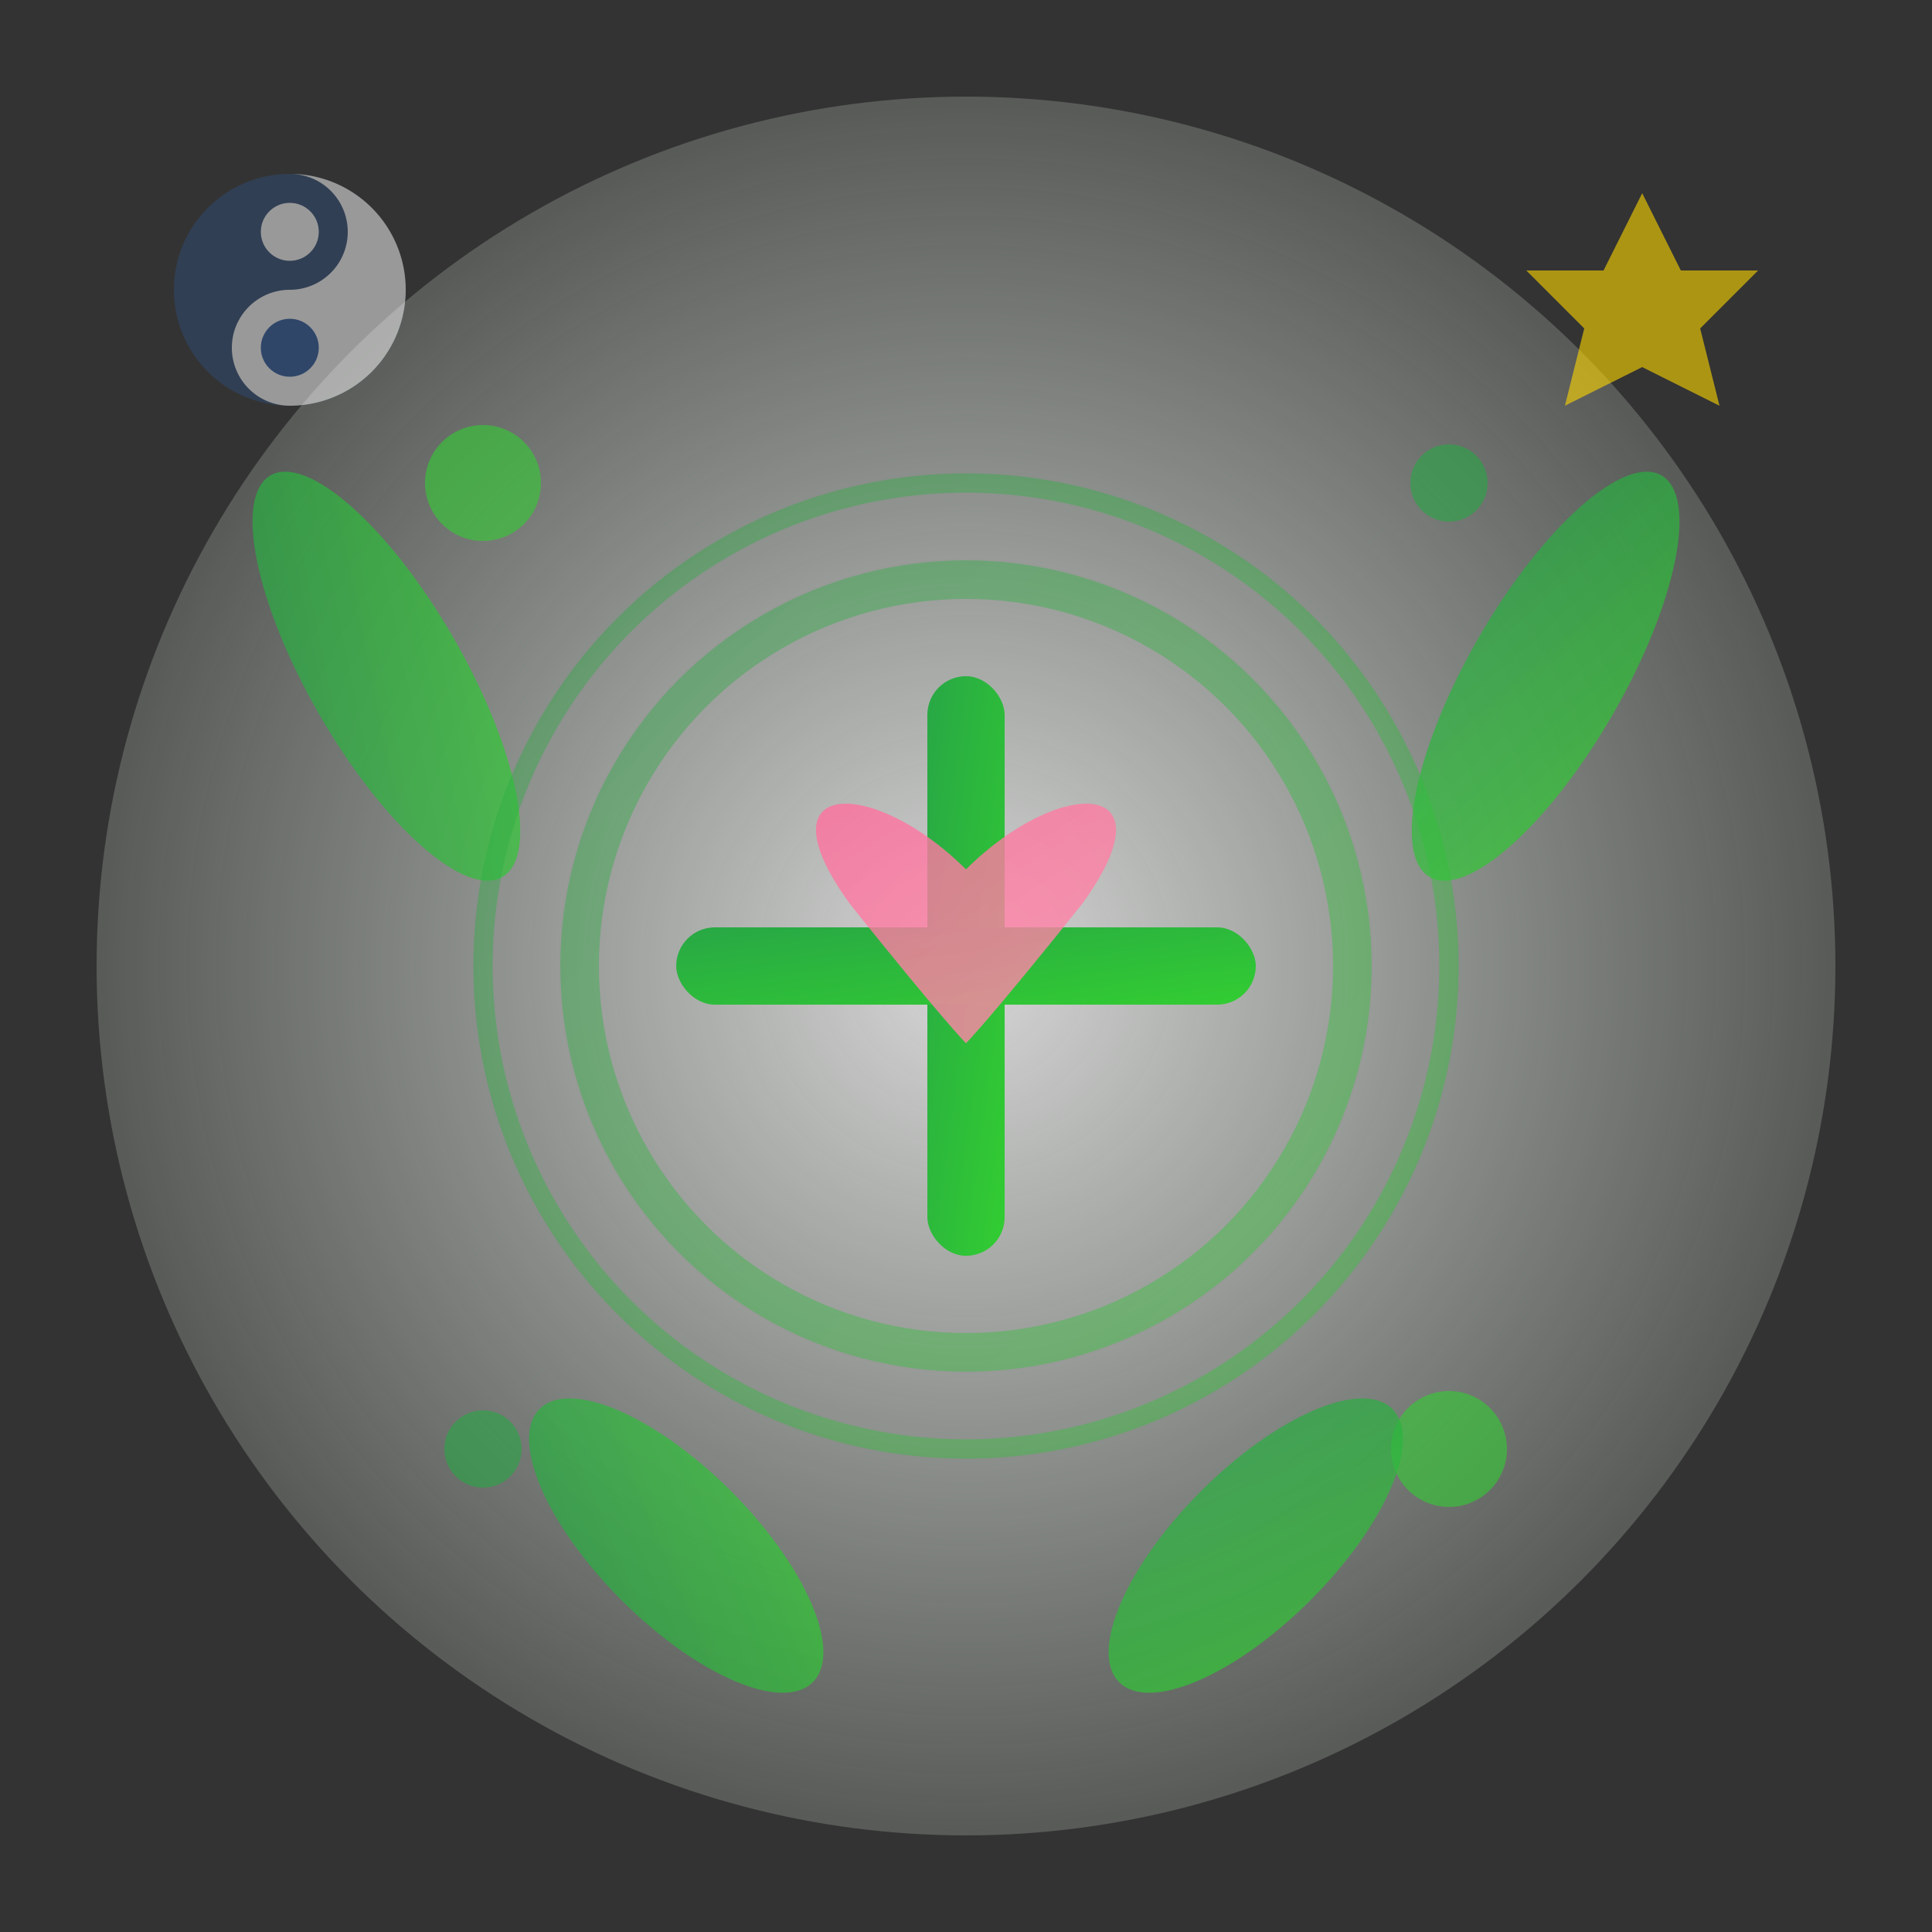
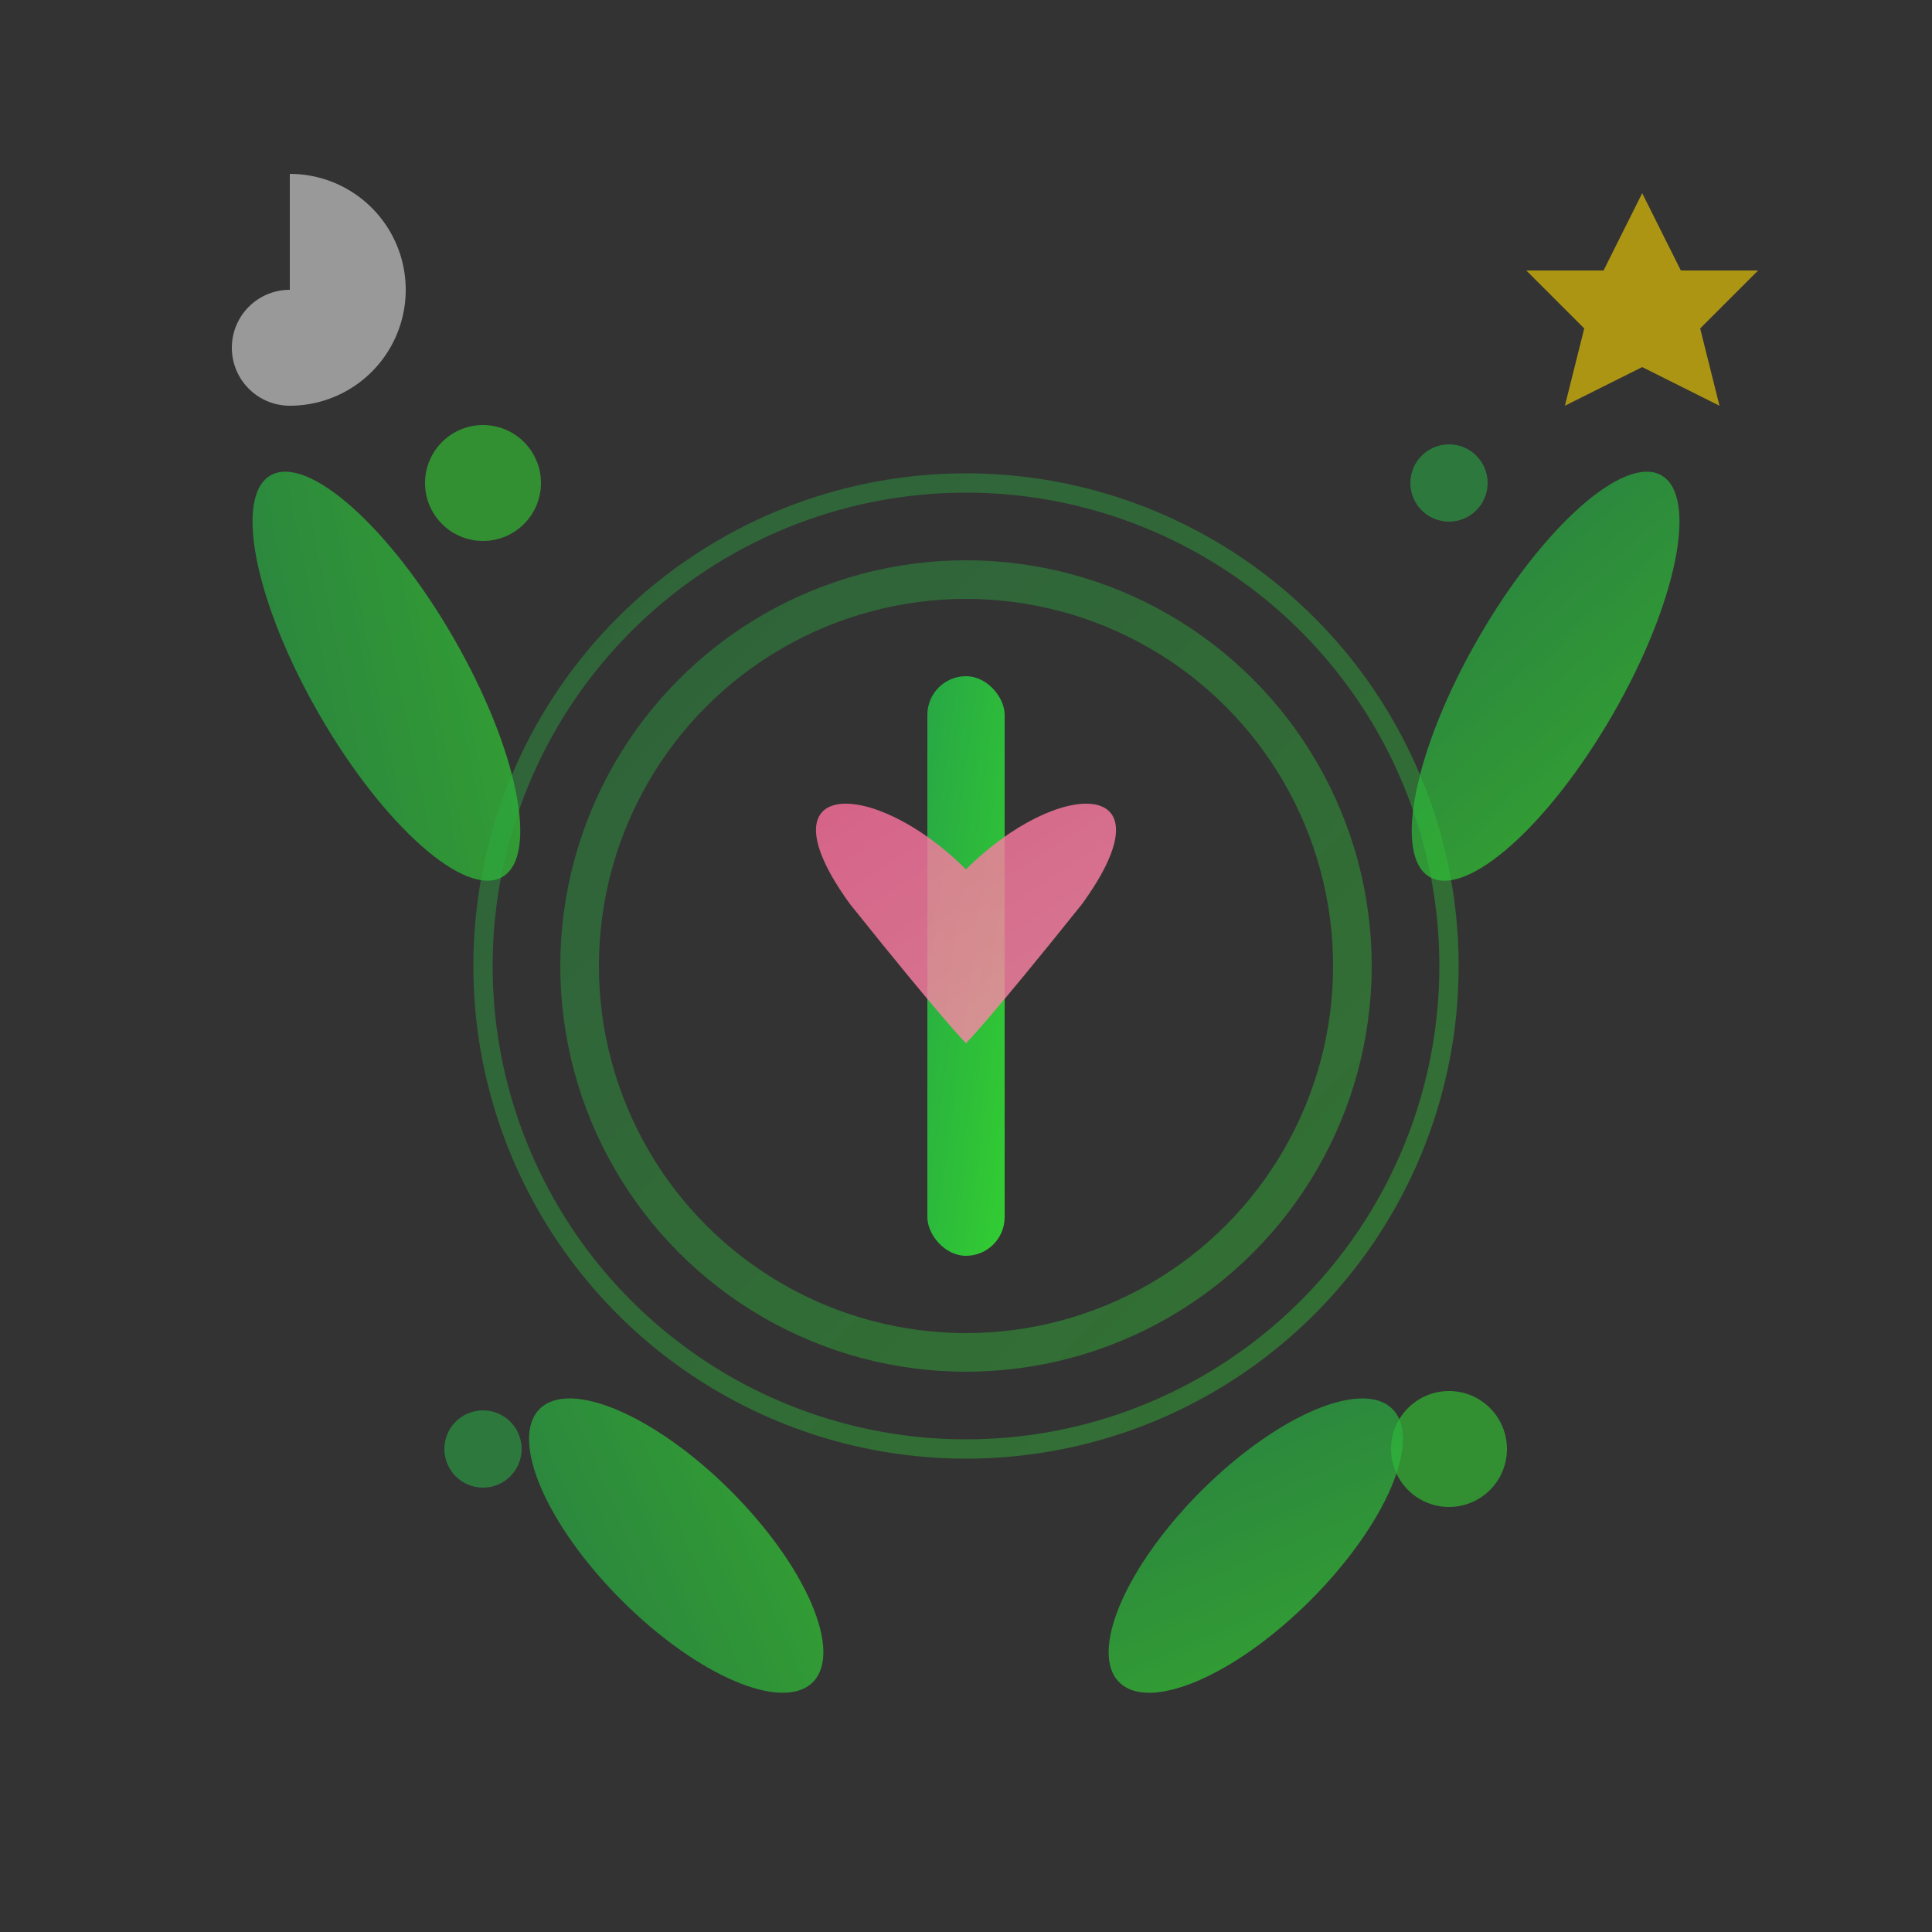
<svg xmlns="http://www.w3.org/2000/svg" width="100" height="100" viewBox="0 0 100 100">
  <rect x="0" y="0" width="100" height="100" fill="#333333" stroke="none" />
  <defs>
    <linearGradient id="wellnessGradient" x1="0%" y1="0%" x2="100%" y2="100%">
      <stop offset="0%" style="stop-color:#28a745;stop-opacity:1" />
      <stop offset="100%" style="stop-color:#32cd32;stop-opacity:1" />
    </linearGradient>
    <linearGradient id="heartGradient" x1="0%" y1="0%" x2="100%" y2="100%">
      <stop offset="0%" style="stop-color:#ff6b9d;stop-opacity:1" />
      <stop offset="100%" style="stop-color:#ff8fab;stop-opacity:1" />
    </linearGradient>
    <radialGradient id="auraGradient" cx="50%" cy="50%" r="50%">
      <stop offset="0%" style="stop-color:#ffffff;stop-opacity:0.8" />
      <stop offset="100%" style="stop-color:#e8f5e8;stop-opacity:0.2" />
    </radialGradient>
  </defs>
-   <circle cx="50" cy="50" r="45" fill="url(#auraGradient)" />
  <g transform="translate(50, 50)">
    <rect x="-2" y="-15" width="4" height="30" fill="url(#wellnessGradient)" rx="2" />
-     <rect x="-15" y="-2" width="30" height="4" fill="url(#wellnessGradient)" rx="2" />
    <g transform="translate(0, -8)">
      <path d="M0 5 C-8 -3, -18 -3, -10 8 C-2 18, 0 20, 0 20 C0 20, 2 18, 10 8 C18 -3, 8 -3, 0 5 Z" fill="url(#heartGradient)" opacity="0.8" transform="scale(0.6)">
        <animate attributeName="opacity" values="0.8;1;0.8" dur="3s" repeatCount="indefinite" />
      </path>
    </g>
  </g>
  <g opacity="0.6">
    <circle cx="25" cy="25" r="3" fill="#32cd32">
      <animate attributeName="r" values="3;5;3" dur="4s" repeatCount="indefinite" />
      <animate attributeName="opacity" values="0.6;0.3;0.6" dur="4s" repeatCount="indefinite" />
    </circle>
    <circle cx="75" cy="25" r="2" fill="#28a745">
      <animate attributeName="r" values="2;4;2" dur="5s" repeatCount="indefinite" />
      <animate attributeName="opacity" values="0.6;0.2;0.6" dur="5s" repeatCount="indefinite" />
    </circle>
    <circle cx="75" cy="75" r="3" fill="#32cd32">
      <animate attributeName="r" values="3;5;3" dur="3.5s" repeatCount="indefinite" />
      <animate attributeName="opacity" values="0.6;0.3;0.6" dur="3.5s" repeatCount="indefinite" />
    </circle>
    <circle cx="25" cy="75" r="2" fill="#28a745">
      <animate attributeName="r" values="2;4;2" dur="4.5s" repeatCount="indefinite" />
      <animate attributeName="opacity" values="0.6;0.2;0.6" dur="4.5s" repeatCount="indefinite" />
    </circle>
  </g>
  <g transform="translate(20, 35)" opacity="0.7">
    <ellipse cx="0" cy="0" rx="4" ry="12" fill="url(#wellnessGradient)" transform="rotate(-30)">
      <animateTransform attributeName="transform" type="rotate" values="-30;-25;-30" dur="6s" repeatCount="indefinite" />
    </ellipse>
  </g>
  <g transform="translate(80, 35)" opacity="0.7">
    <ellipse cx="0" cy="0" rx="4" ry="12" fill="url(#wellnessGradient)" transform="rotate(30)">
      <animateTransform attributeName="transform" type="rotate" values="30;35;30" dur="5s" repeatCount="indefinite" />
    </ellipse>
  </g>
  <g transform="translate(35, 80)" opacity="0.7">
    <ellipse cx="0" cy="0" rx="4" ry="10" fill="url(#wellnessGradient)" transform="rotate(-45)">
      <animateTransform attributeName="transform" type="rotate" values="-45;-40;-45" dur="7s" repeatCount="indefinite" />
    </ellipse>
  </g>
  <g transform="translate(65, 80)" opacity="0.7">
    <ellipse cx="0" cy="0" rx="4" ry="10" fill="url(#wellnessGradient)" transform="rotate(45)">
      <animateTransform attributeName="transform" type="rotate" values="45;50;45" dur="6.5s" repeatCount="indefinite" />
    </ellipse>
  </g>
  <g transform="translate(50, 50)" opacity="0.4">
    <circle cx="0" cy="0" r="20" stroke="url(#wellnessGradient)" stroke-width="2" fill="none">
      <animate attributeName="r" values="20;30;20" dur="8s" repeatCount="indefinite" />
      <animate attributeName="opacity" values="0.4;0.1;0.4" dur="8s" repeatCount="indefinite" />
    </circle>
    <circle cx="0" cy="0" r="25" stroke="url(#wellnessGradient)" stroke-width="1" fill="none">
      <animate attributeName="r" values="25;35;25" dur="10s" repeatCount="indefinite" />
      <animate attributeName="opacity" values="0.3;0.05;0.3" dur="10s" repeatCount="indefinite" />
    </circle>
  </g>
  <g transform="translate(15, 15)" opacity="0.5">
-     <circle cx="0" cy="0" r="6" fill="#2c5aa0" opacity="0.6" />
-     <path d="M0 -6 A6 6 0 0 1 0 6 A3 3 0 0 1 0 0 A3 3 0 0 0 0 -6" fill="#ffffff" />
-     <circle cx="0" cy="-3" r="1.5" fill="#ffffff" />
-     <circle cx="0" cy="3" r="1.5" fill="#2c5aa0" />
+     <path d="M0 -6 A6 6 0 0 1 0 6 A3 3 0 0 1 0 0 " fill="#ffffff" />
  </g>
  <g transform="translate(85, 15)" opacity="0.6">
    <path d="M0 -5 L2 -1 L6 -1 L3 2 L4 6 L0 4 L-4 6 L-3 2 L-6 -1 L-2 -1 Z" fill="#ffd700">
      <animate attributeName="opacity" values="0.6;1;0.6" dur="2s" repeatCount="indefinite" />
      <animateTransform attributeName="transform" type="rotate" values="0;360" dur="8s" repeatCount="indefinite" />
    </path>
  </g>
</svg>